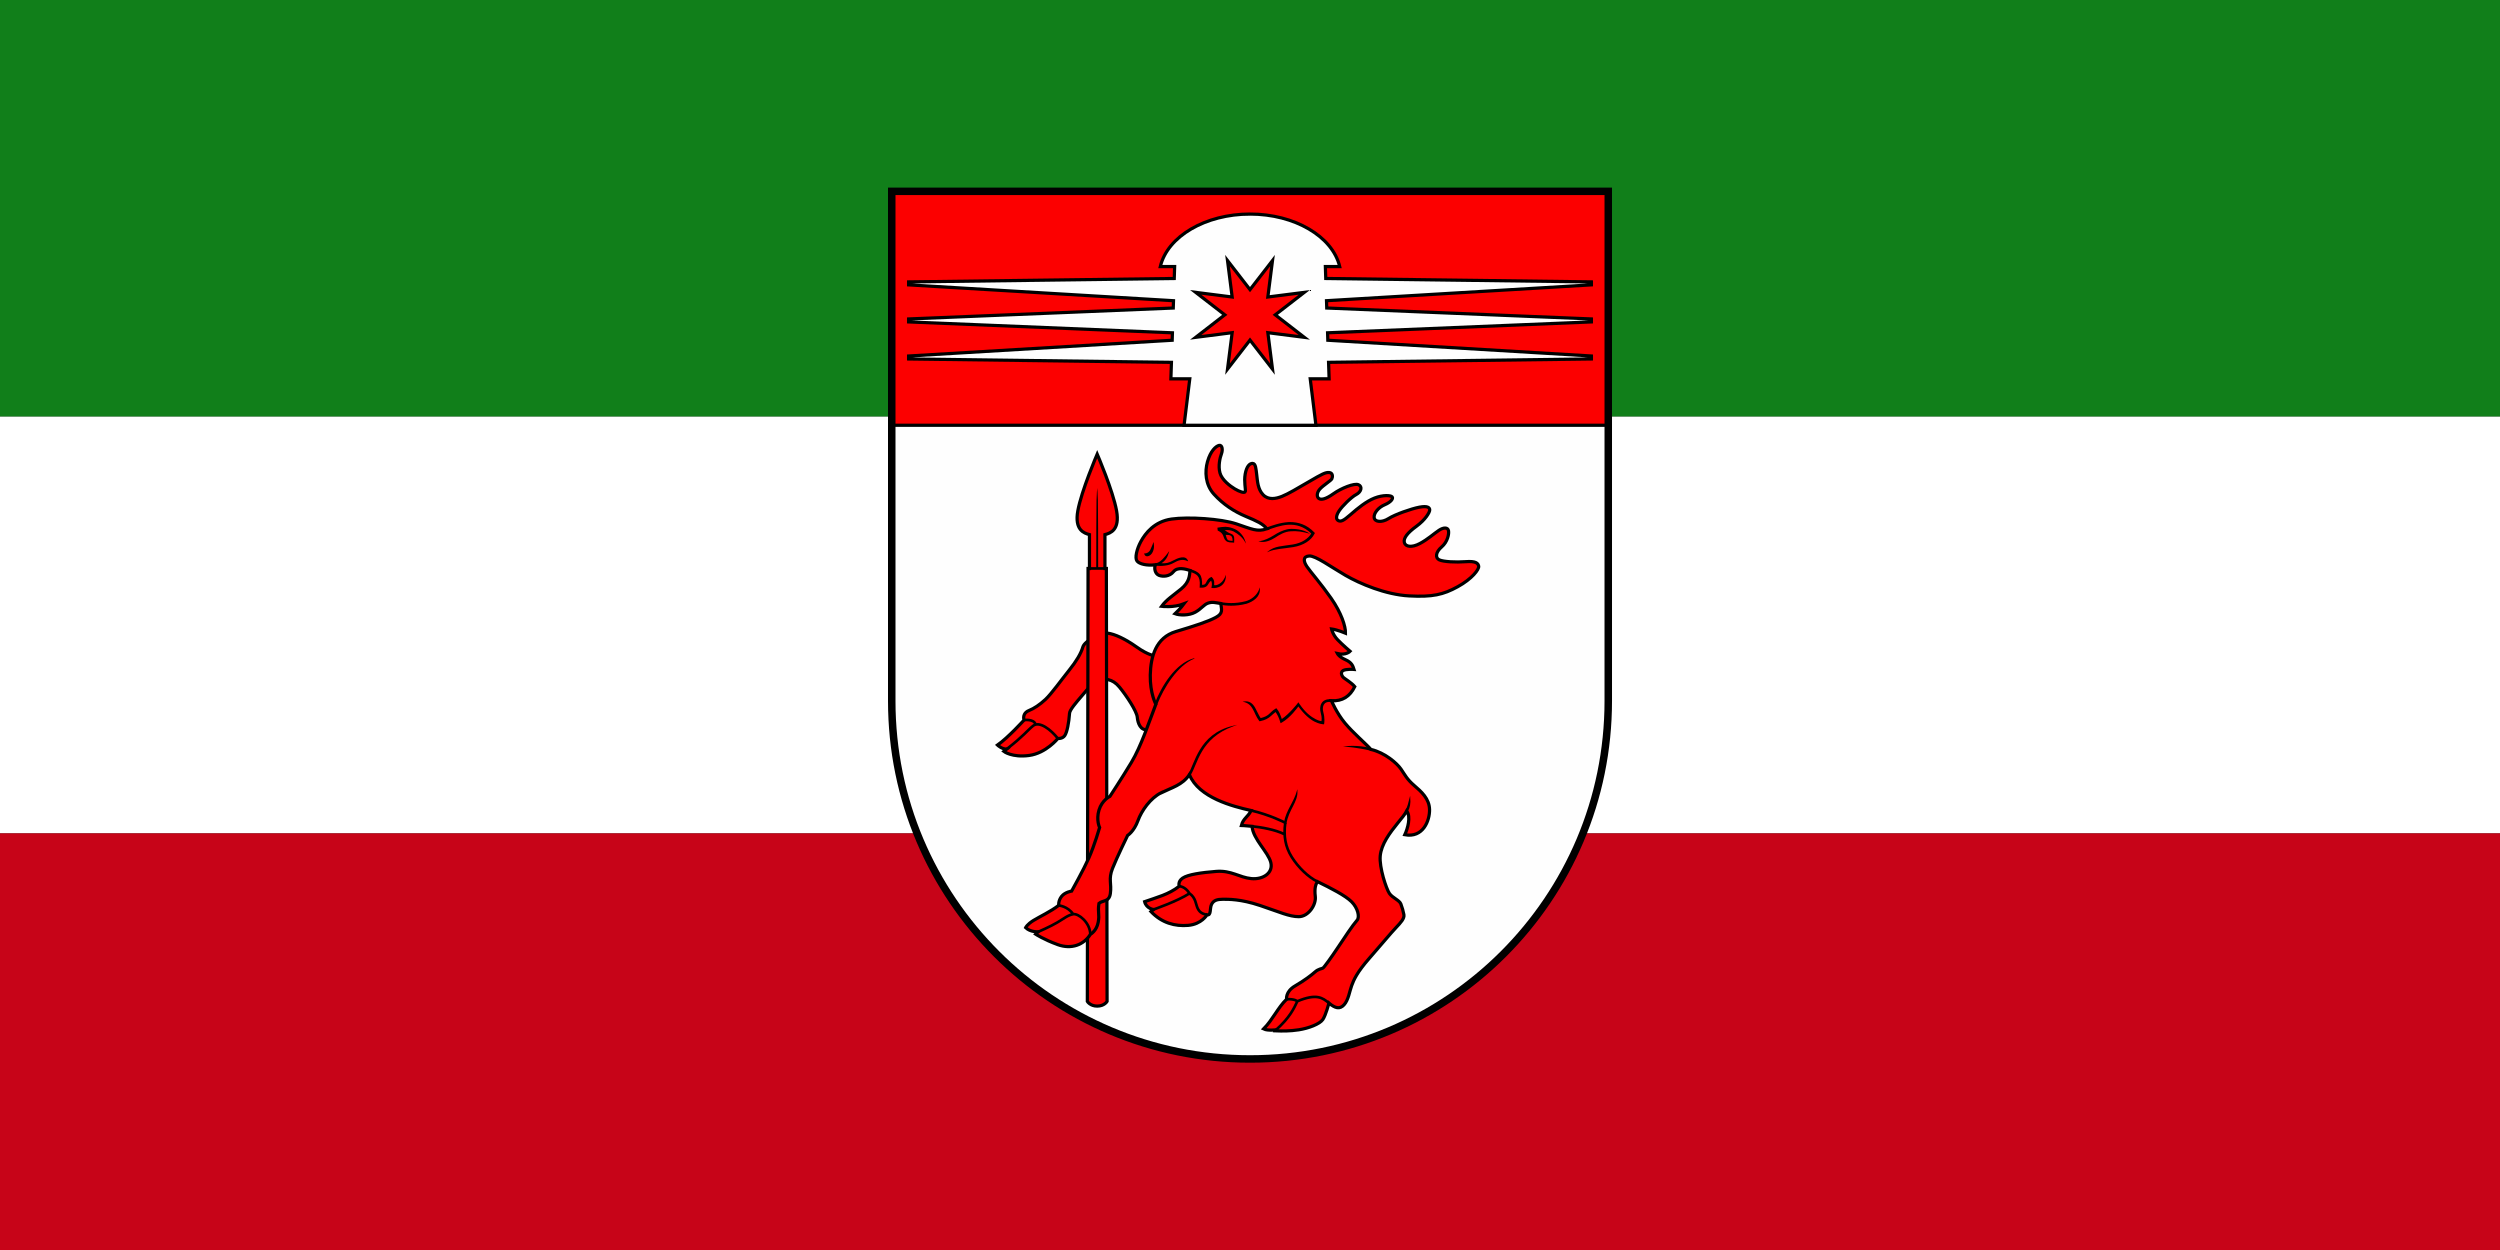
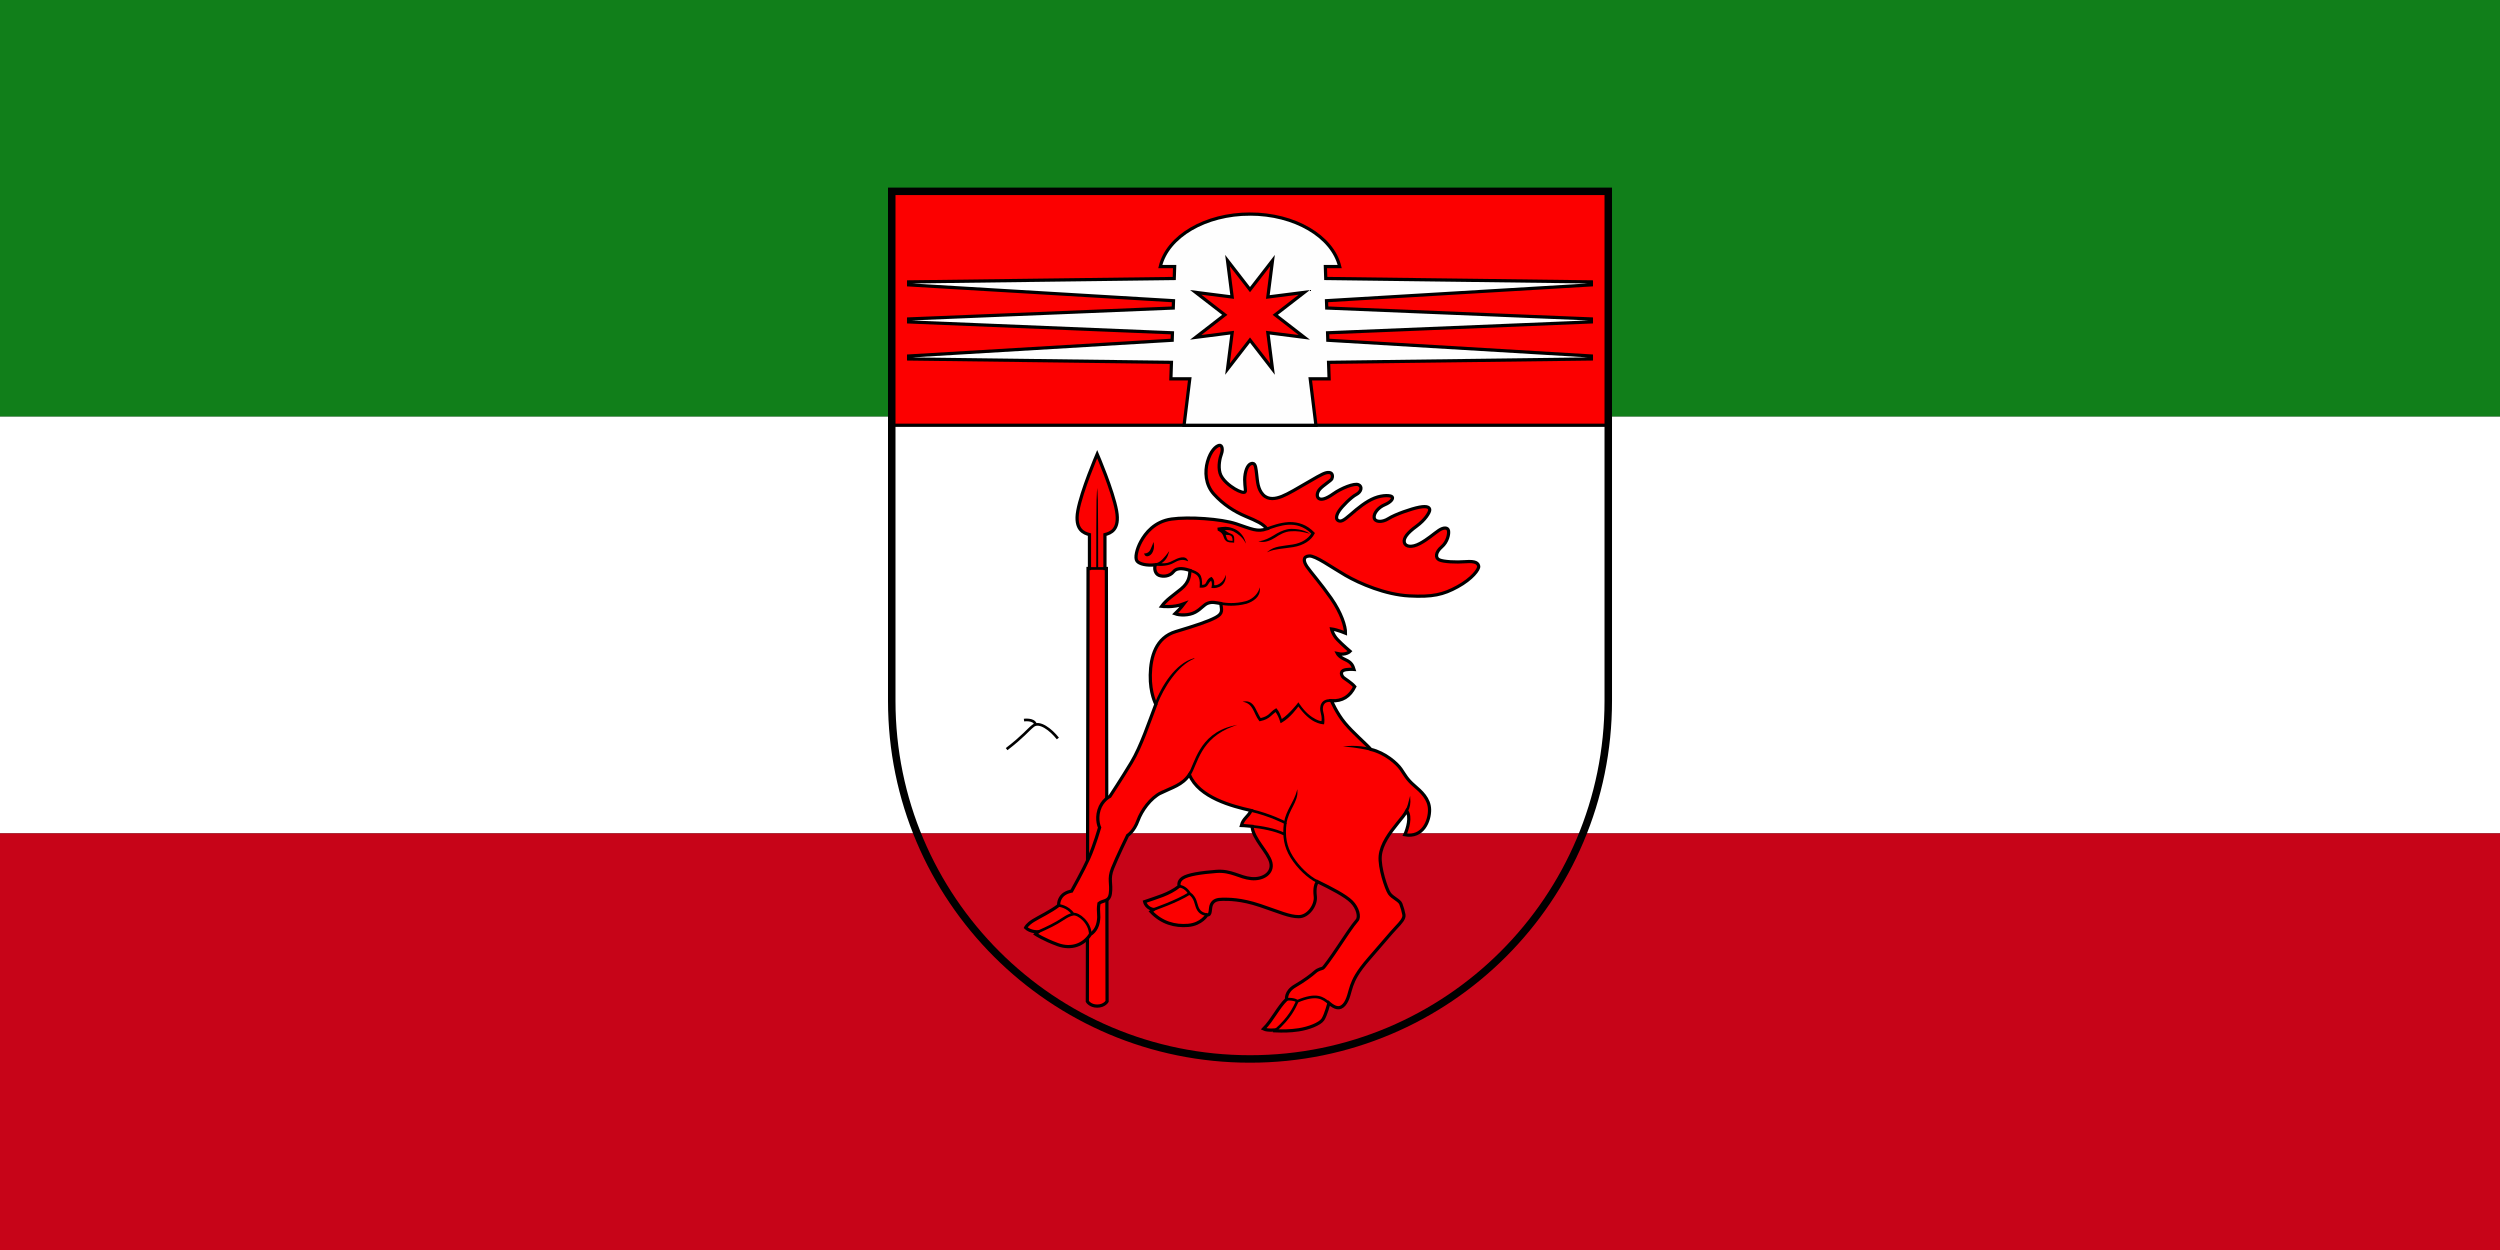
<svg xmlns="http://www.w3.org/2000/svg" xmlns:ns1="http://sodipodi.sourceforge.net/DTD/sodipodi-0.dtd" xmlns:ns2="http://www.inkscape.org/namespaces/inkscape" version="1.0" width="600" height="300" id="svg3" ns1:docname="Flag_of_Lithuania_Minor_(3).svg" xml:space="preserve" ns2:version="1.4 (86a8ad7, 2024-10-11)">
  <rect width="100%" height="100%" fill="#333333" stroke="none" />
  <defs id="defs3" />
  <ns1:namedview id="namedview3" pagecolor="#ffffff" bordercolor="#000000" borderopacity="0.25" ns2:showpageshadow="2" ns2:pageopacity="0.0" ns2:pagecheckerboard="0" ns2:deskcolor="#d1d1d1" ns2:zoom="1.7" ns2:cx="300" ns2:cy="150" ns2:window-width="1366" ns2:window-height="705" ns2:window-x="-8" ns2:window-y="-8" ns2:window-maximized="1" ns2:current-layer="svg3" />
  <rect width="600" height="100" fill="#117f1a" id="rect1" />
  <rect y="100" width="600" height="100" fill="#fff" id="rect2" />
  <rect y="200" width="600" height="100" fill="#c70418" id="rect3" />
  <g id="g3938" transform="matrix(1.941,0,0,1.94,103.279,-86.986)" style="stroke-width:0.999">
-     <path id="path2754" style="fill:#fefefe;fill-opacity:1;stroke:none;stroke-width:0.926;stroke-miterlimit:10;stroke-dasharray:none;stop-color:#000000" d="m 57.053,68.506 v 63.039 c -1e-6,24.465 19.833,44.298 44.298,44.298 24.465,0 44.298,-19.833 44.298,-44.298 V 68.506 Z" />
    <path style="fill:#fc0000;fill-opacity:1;stroke:#000000;stroke-width:0.398;stroke-linecap:butt;stroke-linejoin:miter;stroke-miterlimit:10;stroke-dasharray:none;stroke-dashoffset:0;stroke-opacity:1;stop-color:#000000;stop-opacity:1" d="M 145.648,97.448 H 57.053 l 1e-6,-28.942 h 88.595 z" id="path1178" />
    <path id="rect1234" style="fill:#fefefe;fill-opacity:1;stroke:#000000;stroke-width:0.398;stroke-miterlimit:10;stroke-dasharray:none;stop-color:#000000" d="m 101.353,71.319 c 5.5,0.002 10.191,2.75 11.089,6.496 h -1.773 l 0.049,1.475 32.844,0.423 v 0.366 l -32.752,1.96 0.03,0.905 32.722,1.352 v 0.366 l -32.619,1.348 0.03,0.92 32.589,1.95 v 0.366 l -32.497,0.418 0.068,2.04 h -2.336 l 0.706,5.743 H 93.198 l 0.706,-5.743 h -2.336 l 0.068,-2.04 -32.497,-0.418 v -0.366 l 32.589,-1.95 0.03,-0.92 -32.619,-1.348 v -0.366 l 32.722,-1.352 0.03,-0.905 -32.752,-1.96 v -0.366 l 32.844,-0.423 0.049,-1.475 h -1.773 c 0.898,-3.748 5.592,-6.496 11.094,-6.496 z m 2.779,5.754 -2.781,3.594 -2.781,-3.594 0.575,4.508 -4.508,-0.575 3.594,2.781 -3.594,2.782 4.508,-0.575 -0.575,4.508 2.781,-3.595 2.781,3.595 -0.575,-4.508 4.508,0.575 -3.594,-2.782 3.594,-2.781 -4.508,0.575 z" />
-     <path style="fill:#fc0000;fill-opacity:1;stroke:#000000;stroke-width:0.398;stroke-linecap:butt;stroke-linejoin:miter;stroke-miterlimit:10;stroke-dasharray:none;stroke-dashoffset:0;stroke-opacity:1;stop-color:#000000;stop-opacity:1" d="m 89.597,125.968 c 0,0 -0.798,-0.044 -2.262,-1.087 -1.464,-1.042 -2.728,-1.597 -3.548,-1.708 -0.821,-0.111 -2.883,0.931 -3.105,1.708 -0.222,0.776 -0.776,1.73 -1.685,2.861 -0.909,1.131 -2.202,2.935 -2.924,3.609 -0.721,0.674 -1.443,1.145 -2.039,1.38 -0.596,0.235 -0.753,0.706 -0.627,1.192 0,0 -1.96,2.164 -3.277,3.089 0,0 0.517,0.502 1.129,0.502 l -0.345,0.282 c 0,0 1.019,0.784 3.121,0.502 2.101,-0.282 3.56,-2.101 3.56,-2.101 0,0 0.578,0.065 0.863,-0.376 0.284,-0.441 0.494,-1.555 0.58,-2.744 0.031,-0.419 0.738,-1.245 1.562,-2.203 0.679,-0.79 1.453,-1.761 1.857,-1.874 0.894,-0.251 1.868,-0.233 2.744,0.831 0.877,1.064 2.148,2.995 2.211,3.732 0.063,0.737 0.408,1.678 1.27,1.537 l 2.595,-2.634 z" id="path2678" />
    <path id="path1357" style="fill:#fc0000;fill-opacity:1;stroke:#000000;stroke-width:0.398;stroke-linecap:butt;stroke-linejoin:miter;stroke-miterlimit:10;stroke-dasharray:none;stroke-dashoffset:0;stroke-opacity:1;stop-color:#000000;stop-opacity:1" d="m 81.326,115.167 -0.089,53.554 c 0,0 0.336,0.583 1.221,0.583 0.885,0 1.221,-0.583 1.221,-0.583 l -0.089,-53.554 h -0.176 v -4.191 c 0.673,-0.18 1.866,-0.569 1.44,-2.941 -0.446,-2.486 -2.397,-7.019 -2.397,-7.019 h -8e-6 c 0,0 -1.951,4.533 -2.397,7.019 -0.426,2.371 0.767,2.76 1.44,2.941 v 4.191 z" />
    <path id="path905" style="opacity:1;fill:none;stroke:#000000;stroke-width:0.926;stroke-miterlimit:10;stroke-dasharray:none;stop-color:#000000" d="m 57.053,68.506 v 63.039 c -1e-6,24.465 19.833,44.298 44.298,44.298 24.465,0 44.298,-19.833 44.298,-44.298 V 68.506 Z" />
    <path style="fill:#fc0000;fill-opacity:1;stroke:#000000;stroke-width:0.398;stroke-linecap:butt;stroke-linejoin:miter;stroke-miterlimit:10;stroke-dasharray:none;stroke-dashoffset:0;stroke-opacity:1;stop-color:#000000;stop-opacity:1" d="m 90.374,142.908 c -1.342,0.66 -2.434,2.235 -2.87,3.434 -0.498,1.37 -1.286,1.85 -1.286,1.85 0,0 -1.333,2.729 -1.866,4.077 -0.533,1.349 -0.095,1.835 -0.267,3.105 -0.146,1.078 -0.952,0.821 -1.411,1.223 -0.178,1.175 0.102,1.307 -0.094,2.337 -0.206,1.082 -0.925,1.458 -0.972,1.505 -0.815,1.286 -2.337,1.882 -4.046,1.255 -1.709,-0.627 -2.713,-1.286 -2.713,-1.286 l 0.296,-0.288 c 0,0 -0.951,0.044 -1.538,-0.521 0,0 0.184,-0.408 0.96,-0.885 0.776,-0.477 2.123,-1.1 3.121,-1.865 0,0 -0.055,-0.588 0.366,-1.12 0.421,-0.532 1.242,-0.654 1.242,-0.654 0,0 1.464,-2.617 2.14,-4.125 0.676,-1.508 1.32,-3.737 1.32,-3.737 0,0 -0.455,-0.92 -0.078,-2.162 0.377,-1.242 1.353,-1.697 1.353,-1.697 0,0 1.479,-2.249 2.661,-4.214 1.182,-1.964 2.202,-5.045 3.018,-7.175 0,0 -0.734,-1.341 -0.69,-3.626 0.044,-2.284 0.71,-4.635 3.149,-5.367 2.44,-0.732 3.992,-1.242 4.946,-1.752 0.954,-0.51 0.711,-0.968 0.622,-1.722 -0.663,-0.101 -1.037,-0.229 -1.57,-0.048 -0.533,0.181 -0.804,0.695 -1.59,1.126 -0.786,0.431 -1.952,0.391 -2.493,0.188 0.659,-0.627 1.106,-1.229 1.106,-1.229 -1.308,0.51 -2.772,0.31 -2.772,0.31 0.58,-0.803 1.421,-1.333 2.412,-2.146 1.059,-0.868 1.033,-1.657 1.104,-2.292 -0.504,-0.154 -1.536,-0.477 -2.038,0.151 -0.502,0.627 -1.333,0.639 -1.803,0.455 -0.47,-0.185 -0.631,-0.854 -0.439,-1.302 -1.082,0.125 -1.988,-0.099 -2.274,-0.467 -0.289,-0.372 -0.037,-1.47 0.468,-2.403 0.568,-1.05 1.696,-2.493 3.798,-2.791 2.101,-0.298 6.149,-0.03 8.013,0.596 1.913,0.643 2.586,1.023 3.779,0.612 -0.506,-0.64 -1.226,-0.95 -2.633,-1.546 -1.392,-0.589 -2.751,-1.45 -3.915,-2.737 -1.078,-1.192 -1.14,-2.801 -0.796,-4.022 0.377,-1.343 1.039,-1.92 1.431,-2.014 0.392,-0.094 0.486,0.533 0.298,1.035 -0.188,0.502 -0.421,1.503 -0.188,2.368 0.233,0.865 1.255,1.631 1.835,1.976 0.58,0.345 1.239,0.588 1.302,0.314 0.063,-0.274 -0.188,-1.192 -0.016,-2.148 0.172,-0.957 0.549,-1.333 0.925,-1.317 0.376,0.016 0.408,0.659 0.502,1.427 0.094,0.768 0.125,1.756 0.784,2.446 0.659,0.69 1.584,0.502 2.337,0.204 0.753,-0.298 1.913,-0.988 3.419,-1.866 1.505,-0.878 1.96,-1.129 2.431,-1.082 0.47,0.047 0.423,0.565 0.314,0.784 -0.11,0.22 -1.066,0.8 -1.474,1.255 -0.408,0.455 -0.408,0.988 -0.125,1.176 0.282,0.188 0.831,0.094 1.803,-0.596 0.972,-0.69 2.572,-1.333 3.089,-1.113 0.517,0.22 0.361,0.878 -0.267,1.208 -0.627,0.329 -1.756,1.458 -2.133,2.039 -0.376,0.58 -0.408,1.035 -0.094,1.192 0.314,0.157 0.612,0.047 1.505,-0.737 0.894,-0.784 1.945,-1.647 2.98,-2.054 1.035,-0.408 2.023,-0.345 2.18,-0.141 0.157,0.204 -0.141,0.643 -0.925,0.972 -0.784,0.329 -1.38,1.051 -1.302,1.6 0.078,0.549 0.957,0.627 1.772,0.11 0.815,-0.517 2.823,-1.223 3.826,-1.411 1.004,-0.188 1.27,0.047 1.27,0.345 0,0.298 -0.547,1.226 -1.647,2.023 -1.1,0.797 -1.629,1.474 -1.49,2.007 0.14,0.534 0.921,0.653 1.913,0.125 0.992,-0.527 1.741,-1.223 2.352,-1.631 0.612,-0.408 1.109,-0.365 1.192,0.031 0.082,0.397 -0.096,1.382 -0.847,2.023 -0.751,0.641 -0.815,1.364 -0.282,1.6 0.533,0.235 2.023,0.314 3.262,0.22 1.239,-0.094 1.537,0.188 1.6,0.565 0.063,0.376 -0.8,1.552 -2.603,2.54 -1.788,0.98 -3.105,1.286 -6.006,1.129 -2.901,-0.157 -6.069,-1.505 -7.857,-2.54 -1.788,-1.035 -3.701,-2.446 -4.485,-2.399 -0.784,0.047 -0.739,0.645 -0.282,1.317 0.457,0.672 1.725,2.101 2.995,3.92 1.27,1.819 1.788,3.481 1.772,4.312 0,0 -1.004,-0.423 -1.725,-0.517 0,0 0.141,0.69 0.737,1.317 0.596,0.627 1.552,1.443 1.552,1.443 0,0 -0.486,0.533 -1.568,0.282 0,0 0.204,0.408 0.988,0.753 0.784,0.345 0.925,0.768 1.066,1.208 0,0 -0.972,-0.078 -1.349,0.141 -0.376,0.22 -0.157,0.69 0.063,0.878 0.22,0.188 0.957,0.612 1.38,1.113 -0.614,1.227 -1.535,1.82 -2.885,1.741 0,0 0.665,1.563 1.686,2.783 1.02,1.22 2.595,2.55 3.194,3.238 1.774,0.421 3.238,1.73 3.726,2.44 0.488,0.71 0.729,1.249 1.62,2.015 0.894,0.768 1.884,1.644 1.907,2.997 0.022,1.353 -0.798,3.526 -3.06,3.105 0.345,-0.747 0.784,-2.232 0.234,-2.94 -0.237,0.443 -0.586,0.851 -1.077,1.455 -1.031,1.27 -2.063,2.661 -2.196,4.103 -0.133,1.442 0.754,4.081 1.131,4.635 0.377,0.554 1.242,0.843 1.419,1.308 0.177,0.466 0.288,0.865 0.377,1.331 0.089,0.466 -0.413,1.002 -0.954,1.575 -0.732,0.776 -1.685,1.952 -3.282,3.77 -1.597,1.819 -1.958,2.722 -2.218,3.415 -0.26,0.693 -0.399,1.796 -0.954,2.395 -0.534,0.577 -1.087,0.421 -1.863,-0.222 0,0 -0.38,1.489 -0.756,2.038 -0.376,0.549 -1.743,1.082 -2.98,1.27 -1.097,0.167 -2.02,0.159 -2.87,0.125 l 0.078,-0.125 c 0,0 -1.035,0.141 -1.552,-0.11 1.134,-1.143 1.761,-2.632 2.847,-3.677 0,0 -0.166,-0.934 1.042,-1.639 1.208,-0.706 2.023,-1.333 2.462,-1.725 0.439,-0.392 0.831,-0.392 0.988,-0.486 0.157,-0.094 1.134,-1.461 1.882,-2.59 0.766,-1.155 1.789,-2.705 2.339,-3.325 0.354,-0.398 0.091,-1.519 -0.677,-2.287 -0.768,-0.768 -2.549,-1.677 -4.218,-2.493 -0.21,0.315 -0.394,0.783 -0.271,1.829 0.126,1.063 -0.865,2.506 -2.04,2.506 -1.175,0 -2.329,-0.554 -4.768,-1.375 -2.44,-0.821 -3.97,-0.776 -4.635,-0.776 -0.665,0 -1.129,0.122 -1.38,0.624 -0.251,0.502 -0.016,1.411 -0.565,1.302 0,0 -0.674,1.16 -2.321,1.302 -1.647,0.141 -3.277,-0.298 -4.61,-1.709 l 0.314,-0.251 c 0,0 -0.878,-0.11 -1.098,-0.972 1.504,-0.527 3.015,-0.905 4.281,-1.913 0,0 -0.22,-0.565 0.423,-1.004 0.643,-0.439 2.291,-0.681 4.155,-0.827 1.864,-0.146 2.855,0.749 4.329,0.89 1.474,0.141 2.729,-0.706 2.415,-1.992 -0.314,-1.286 -2.209,-2.909 -2.318,-4.477 -0.777,-0.085 -1.32,-0.102 -1.32,-0.102 0.233,-0.89 0.796,-1.027 1.208,-1.85 -2.29,-0.517 -6.461,-1.584 -7.637,-4.438 -0.867,1.293 -2.18,1.602 -3.481,2.243 z" id="path1743" />
    <path id="path7130" style="color:#000000;fill:#000000;stroke-width:0.999;stroke-miterlimit:100;-inkscape-stroke:none" d="m 82.458,105.201 c 0,0 -0.075,0.858 -0.085,1.559 -0.011,0.701 -0.022,2.18 -0.027,3.426 -0.011,2.491 -0.009,4.983 -0.009,4.983 v 0.033 h 0.024 0.217 v -0.033 c 0,0 0.002,-2.491 -0.008,-4.983 -0.005,-1.246 -0.017,-2.725 -0.027,-3.426 -0.011,-0.701 -0.085,-1.559 -0.085,-1.559 z m 23.795,4.221 c -0.034,1.1e-4 -0.069,8e-4 -0.103,0.002 -1.156,0.069 -2.113,0.453 -2.765,0.677 l -0.032,0.01 0.105,0.317 0.034,-0.012 c 0.667,-0.23 1.589,-0.598 2.578,-0.658 0.945,-0.058 1.937,0.193 2.857,1.08 -0.366,0.617 -1.137,1.173 -2.287,1.36 -1.244,0.201 -2.259,0.193 -3.012,0.822 -4.7e-4,3.9e-4 -0.001,-3.9e-4 -0.002,0 -0.002,0.002 -0.006,0.002 -0.008,0.004 l -0.172,0.146 0.207,-0.09 c 0.786,-0.342 1.765,-0.35 3.041,-0.557 1.303,-0.211 2.235,-0.855 2.629,-1.642 l 0.051,-0.104 -0.08,-0.084 c -0.928,-0.964 -1.974,-1.275 -3.041,-1.271 z m -7.981,0.591 c -0.286,8.7e-4 -0.576,0.043 -0.92,0.1 l -0.029,0.006 0.032,0.349 0.015,0.008 c 0.35,0.183 0.519,0.313 0.646,0.582 0.064,0.135 0.094,0.252 0.138,0.365 0.045,0.114 0.107,0.224 0.233,0.332 0.257,0.22 0.626,0.187 0.967,0.214 l 0.037,0.004 v -0.037 c -0.001,-0.224 0.025,-0.436 -0.004,-0.619 -0.029,-0.184 -0.122,-0.34 -0.349,-0.429 -0.37,-0.145 -0.614,-0.304 -0.816,-0.461 0.393,-0.036 0.668,-0.029 1.101,0.158 0.565,0.327 1.046,0.663 1.412,1.299 l 0.115,0.203 -0.055,-0.226 c -7.9e-4,-0.003 -0.005,-0.005 -0.006,-0.008 -0.003,-0.005 -0.007,-0.007 -0.01,-0.011 -0.177,-0.676 -0.733,-1.294 -1.324,-1.561 -0.394,-0.173 -0.715,-0.244 -1.034,-0.26 l -0.002,-0.006 -0.025,-5.1e-4 c -0.041,-0.002 -0.082,-0.002 -0.122,-0.002 z m 8.176,0.252 -1.7e-4,7.8e-4 c -0.186,-0.002 -0.357,0.023 -0.525,0.061 -0.519,0.123 -1.086,0.38 -1.658,0.754 -0.532,0.326 -1.08,0.597 -1.724,0.715 l -0.15,0.027 0.148,0.037 c 0.005,0.001 0.009,-0.005 0.014,-0.004 v 0.004 c 0.009,-0.002 0.015,-0.008 0.023,-0.01 0.651,0.143 1.386,-0.182 1.869,-0.494 0.545,-0.356 1.175,-0.755 1.974,-0.795 0.799,-0.039 1.266,0.025 2.359,0.308 -0.94,-0.623 -2.049,-0.598 -2.33,-0.604 z m -8.103,0.744 h 0.045 c 0.213,0.003 0.435,0.003 0.607,0.117 0.092,0.061 0.142,0.176 0.17,0.291 0.028,0.115 0.032,0.229 0.027,0.301 l -0.002,0.037 -0.035,-0.006 c -0.107,-0.015 -0.221,-0.018 -0.322,-0.031 -0.102,-0.013 -0.194,-0.038 -0.252,-0.105 -0.054,-0.063 -0.097,-0.159 -0.135,-0.262 -0.037,-0.103 -0.068,-0.214 -0.092,-0.301 z m -8.928,0.879 c -0.052,0.153 -0.162,0.499 -0.383,0.949 -0.136,0.278 -0.344,0.397 -0.517,0.443 -0.142,0.038 -0.219,0.023 -0.258,0.018 0.029,0.132 0.078,0.237 0.152,0.293 0.083,0.062 0.187,0.081 0.301,0.062 0.227,-0.037 0.483,-0.233 0.623,-0.555 0.244,-0.559 0.116,-1.044 0.082,-1.211 z m 0.263,2.933 c 0.744,0.089 1.633,-0.003 2.216,-0.338 0.568,-0.326 1.1,-0.536 1.745,-0.226 l 0.061,0.015 -0.022,-0.058 c -0.068,-0.189 -0.185,-0.311 -0.33,-0.373 -0.145,-0.063 -0.315,-0.069 -0.492,-0.043 -0.355,0.052 -0.743,0.236 -1.033,0.394 -0.549,0.3 -0.913,0.363 -1.424,0.325 0.492,-0.318 0.759,-0.735 0.911,-1.322 0.004,-0.005 0.01,-0.01 0.013,-0.015 h -0.002 c 0.001,-0.005 0.006,-0.007 0.008,-0.012 v -0.002 l 0.02,-0.132 -0.078,0.104 c -0.434,0.574 -0.982,1.316 -1.641,1.408 l -0.033,0.006 0.02,0.159 z m 4.261,0.416 -0.002,0.039 v 0.004 l -0.086,0.275 0.032,0.01 c 0.455,0.139 0.789,0.28 0.992,0.522 0.204,0.242 0.309,0.61 0.256,1.277 l -0.012,0.172 0.174,0.006 c 0.256,0.008 0.449,-0.033 0.596,-0.117 0.147,-0.085 0.236,-0.209 0.301,-0.325 0.098,-0.174 0.193,-0.306 0.34,-0.426 0.008,0.01 0.016,0.015 0.032,0.053 0.061,0.144 0.11,0.36 0.047,0.664 l -0.035,0.18 0.182,0.018 c 0,0 0.357,0.037 0.752,-0.127 0.392,-0.162 0.827,-0.546 0.861,-1.322 7.98e-4,-0.002 0.001,-0.002 0.002,-0.004 h -0.002 c 2.12e-4,-0.005 0.003,-0.007 0.004,-0.012 l 0.008,-0.181 -0.07,0.168 c -0.268,0.642 -0.612,0.916 -0.928,1.047 -0.248,0.103 -0.383,0.085 -0.465,0.08 0.015,-0.246 0.017,-0.485 -0.049,-0.639 -0.084,-0.198 -0.201,-0.313 -0.201,-0.313 l -0.086,-0.08 -0.103,0.051 c -0.368,0.184 -0.473,0.498 -0.576,0.682 -0.052,0.093 -0.098,0.155 -0.178,0.201 -0.051,0.029 -0.173,0.044 -0.304,0.053 0.013,-0.567 -0.048,-1.031 -0.289,-1.318 -0.275,-0.327 -0.678,-0.482 -1.148,-0.625 z m 8.627,2.263 -0.051,0.152 c -0.298,0.906 -1.118,1.404 -1.678,1.556 -1.384,0.359 -2.418,0.225 -3.076,0.125 l -0.033,-0.004 -0.051,0.327 0.033,0.006 c 0.667,0.102 1.767,0.239 3.209,-0.135 h 0.002 c 0.409,-0.129 0.845,-0.348 1.168,-0.66 0.316,-0.305 0.513,-0.706 0.48,-1.182 0.002,-0.005 0.006,-0.007 0.008,-0.011 h -0.004 c -4.3e-4,-0.006 0.006,-0.008 0.006,-0.014 z m -8.103,8.75 -0.041,0.016 c -0.001,3.7e-4 -0.002,0.002 -0.004,0.002 -2.299,0.619 -4.039,3.481 -4.865,5.637 l -0.012,0.032 0.311,0.119 0.012,-0.031 c 0.805,-2.1 2.553,-4.888 4.574,-5.694 0.001,-5.1e-4 0.003,-5.5e-4 0.004,-0.002 l 0.022,-0.006 v -0.025 z m 16.753,5.09 c -0.496,-0.01 -0.849,0.198 -1.029,0.508 -0.205,0.353 -0.201,0.8 -0.09,1.193 0.163,0.578 0.105,0.88 0.088,1.006 -0.048,-0.004 -0.098,-0.004 -0.197,-0.029 -0.119,-0.03 -0.284,-0.088 -0.516,-0.205 -0.552,-0.278 -1.289,-0.821 -2.012,-1.897 l -0.133,-0.199 -0.138,0.193 c -0.001,0.001 -0.983,1.252 -1.91,1.877 -0.149,-0.459 -0.33,-0.932 -0.59,-1.232 l -0.091,-0.105 -0.119,0.074 v -0.002 c -0.357,0.214 -0.564,0.472 -0.812,0.686 -0.223,0.192 -0.532,0.35 -1.002,0.465 -0.258,-0.376 -0.439,-0.856 -0.689,-1.291 -0.136,-0.237 -0.305,-0.457 -0.53,-0.605 -0.22,-0.146 -0.498,-0.212 -0.84,-0.16 -0.002,-5.7e-4 -0.002,-0.003 -0.004,-0.004 v 0.002 c -0.005,7.4e-4 -0.007,-0.003 -0.012,-0.002 l -0.158,0.025 0.154,0.039 c 0.58,0.147 0.855,0.441 1.102,0.871 0.247,0.429 0.426,0.987 0.772,1.436 l 0.062,0.084 0.101,-0.02 c 0.618,-0.123 0.983,-0.35 1.26,-0.588 0.225,-0.193 0.406,-0.372 0.627,-0.535 0.218,0.3 0.431,0.729 0.559,1.182 l 0.059,0.203 0.183,-0.104 c 1.033,-0.593 1.904,-1.816 2.017,-1.972 0.705,0.983 1.431,1.591 1.994,1.875 0.601,0.303 1.037,0.325 1.037,0.325 l 0.145,0.006 0.023,-0.144 c 0,0 0.102,-0.587 -0.111,-1.342 -0.093,-0.328 -0.082,-0.696 0.058,-0.937 0.071,-0.122 0.169,-0.221 0.315,-0.281 0.146,-0.06 0.341,-0.083 0.605,-0.047 l 0.033,0.004 0.045,-0.327 -0.033,-0.006 c -0.059,-0.008 -0.116,-0.011 -0.172,-0.014 l 0.002,-0.002 -0.051,-0.002 c -6.2e-4,-2e-5 -10e-4,1e-5 -0.002,0 z m -11.429,3.162 -0.531,0.123 c -0.002,3.9e-4 -0.002,0.002 -0.004,0.002 -2.168,0.505 -3.352,1.728 -4.09,2.941 -0.739,1.214 -1.058,2.426 -1.445,3.004 l -0.018,0.027 0.273,0.186 0.018,-0.029 c 0.454,-0.677 0.748,-1.851 1.457,-3.016 0.709,-1.165 1.81,-2.316 3.828,-3.05 z m 14.19,2.606 c -0.489,0.004 -0.78,0.046 -0.784,0.047 h -0.006 l -0.332,0.049 0.334,0.018 c 0,0 1.315,0.066 3.069,0.483 l 0.031,0.008 0.076,-0.322 -0.032,-0.008 c -0.899,-0.213 -1.686,-0.27 -2.248,-0.273 h -0.008 c -0.034,-1.3e-4 -0.068,-2.4e-4 -0.1,0 z m -6.78,5.365 -0.046,0.183 c -0.372,1.425 -1.332,2.368 -1.604,3.938 l -0.004,0.025 0.314,0.145 0.006,-0.045 c 0.119,-0.838 0.484,-1.513 0.807,-2.149 0.319,-0.628 0.59,-1.221 0.539,-1.887 9.5e-4,-0.004 0.003,-0.006 0.004,-0.01 h -0.002 c -3.4e-4,-0.004 0.004,-0.008 0.004,-0.012 z m 13.947,0.824 -0.045,0.182 c -0.176,0.73 -0.298,1.18 -0.523,1.601 l -0.015,0.029 0.291,0.157 0.015,-0.029 c 0.246,-0.46 0.372,-0.974 0.293,-1.731 0.001,-0.005 0.003,-0.006 0.004,-0.011 h -0.002 c -5.5e-4,-0.005 0.003,-0.007 0.002,-0.012 z" />
    <path id="path2680" style="font-variation-settings:normal;opacity:1;fill:none;fill-opacity:1;stroke:#000000;stroke-width:0.331;stroke-linecap:butt;stroke-linejoin:miter;stroke-miterlimit:10;stroke-dasharray:none;stroke-dashoffset:0;stroke-opacity:1;stop-color:#000000;stop-opacity:1" d="m 73.407,133.923 c 0,0 1.176,-0.172 1.411,0.486 m -3.56,3.105 c 2.056,-1.578 2.578,-2.329 3.277,-2.885 0.779,-0.619 2.195,0.47 3.058,1.568 m 24.011,10.86 c 1.16,0.126 2.843,0.403 4.027,0.995 m -27.945,8.799 c 0,0 1.114,0.078 1.804,1.082 m -4.346,2.19 c 0,0 1.523,-0.653 2.386,-1.17 0.862,-0.517 1.315,-0.903 1.96,-1.019 0.645,-0.117 2.101,1.035 2.117,2.509 m 29.501,8.485 c -0.776,-0.643 -1.508,-1.22 -3.903,-0.222 0,0 -0.287,-0.301 -1.329,-0.257 m 1.329,0.257 c -0.409,0.864 -0.931,2.022 -2.624,3.53 m 5.112,-18.332 c -1.14,-0.557 -2.373,-1.76 -3.173,-3.027 -0.8,-1.267 -1.035,-2.615 -0.807,-4.255 m 0,0 c 0,0 -1.931,-0.998 -4.221,-1.515 m -8.892,9.362 c 0,0 0.737,0.016 1.27,0.894 0.782,0.539 0.763,1.326 1.004,1.835 0.267,0.565 0.643,0.69 1.16,0.815 m -6.618,-0.659 c 0,0 2.932,-1.004 4.454,-1.992 M 81.502,115.167 h 1.913" />
  </g>
</svg>